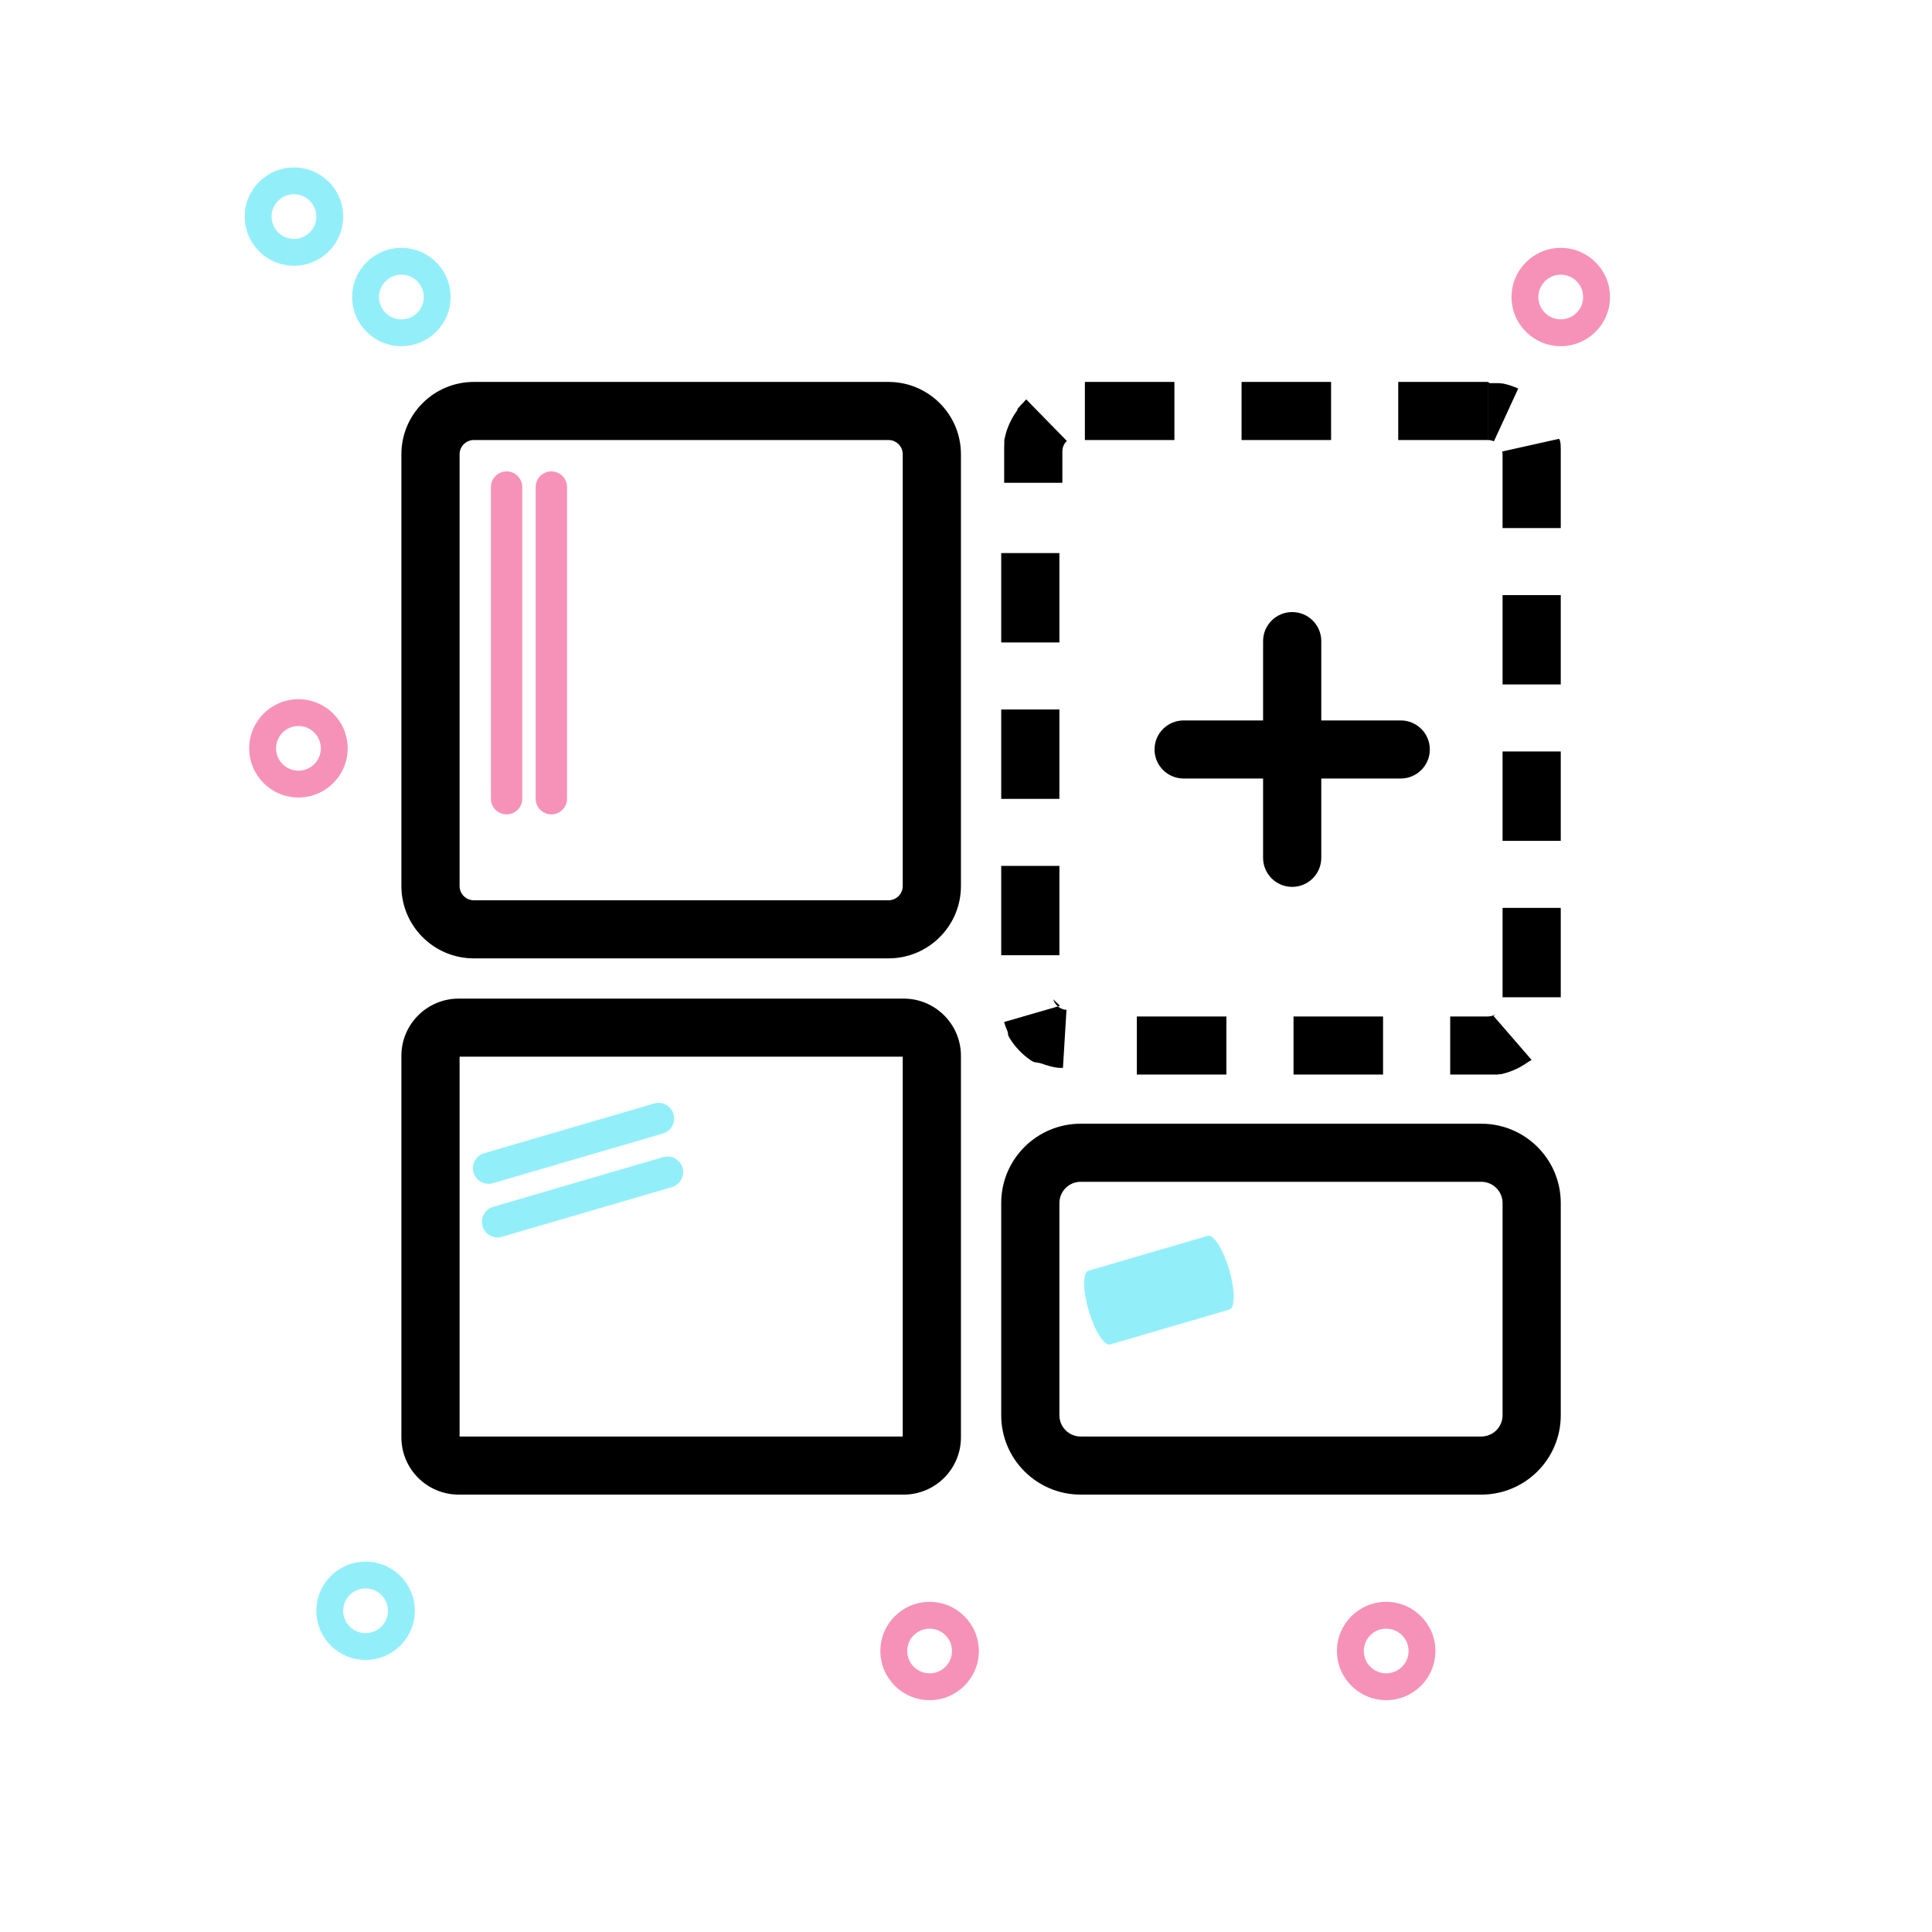
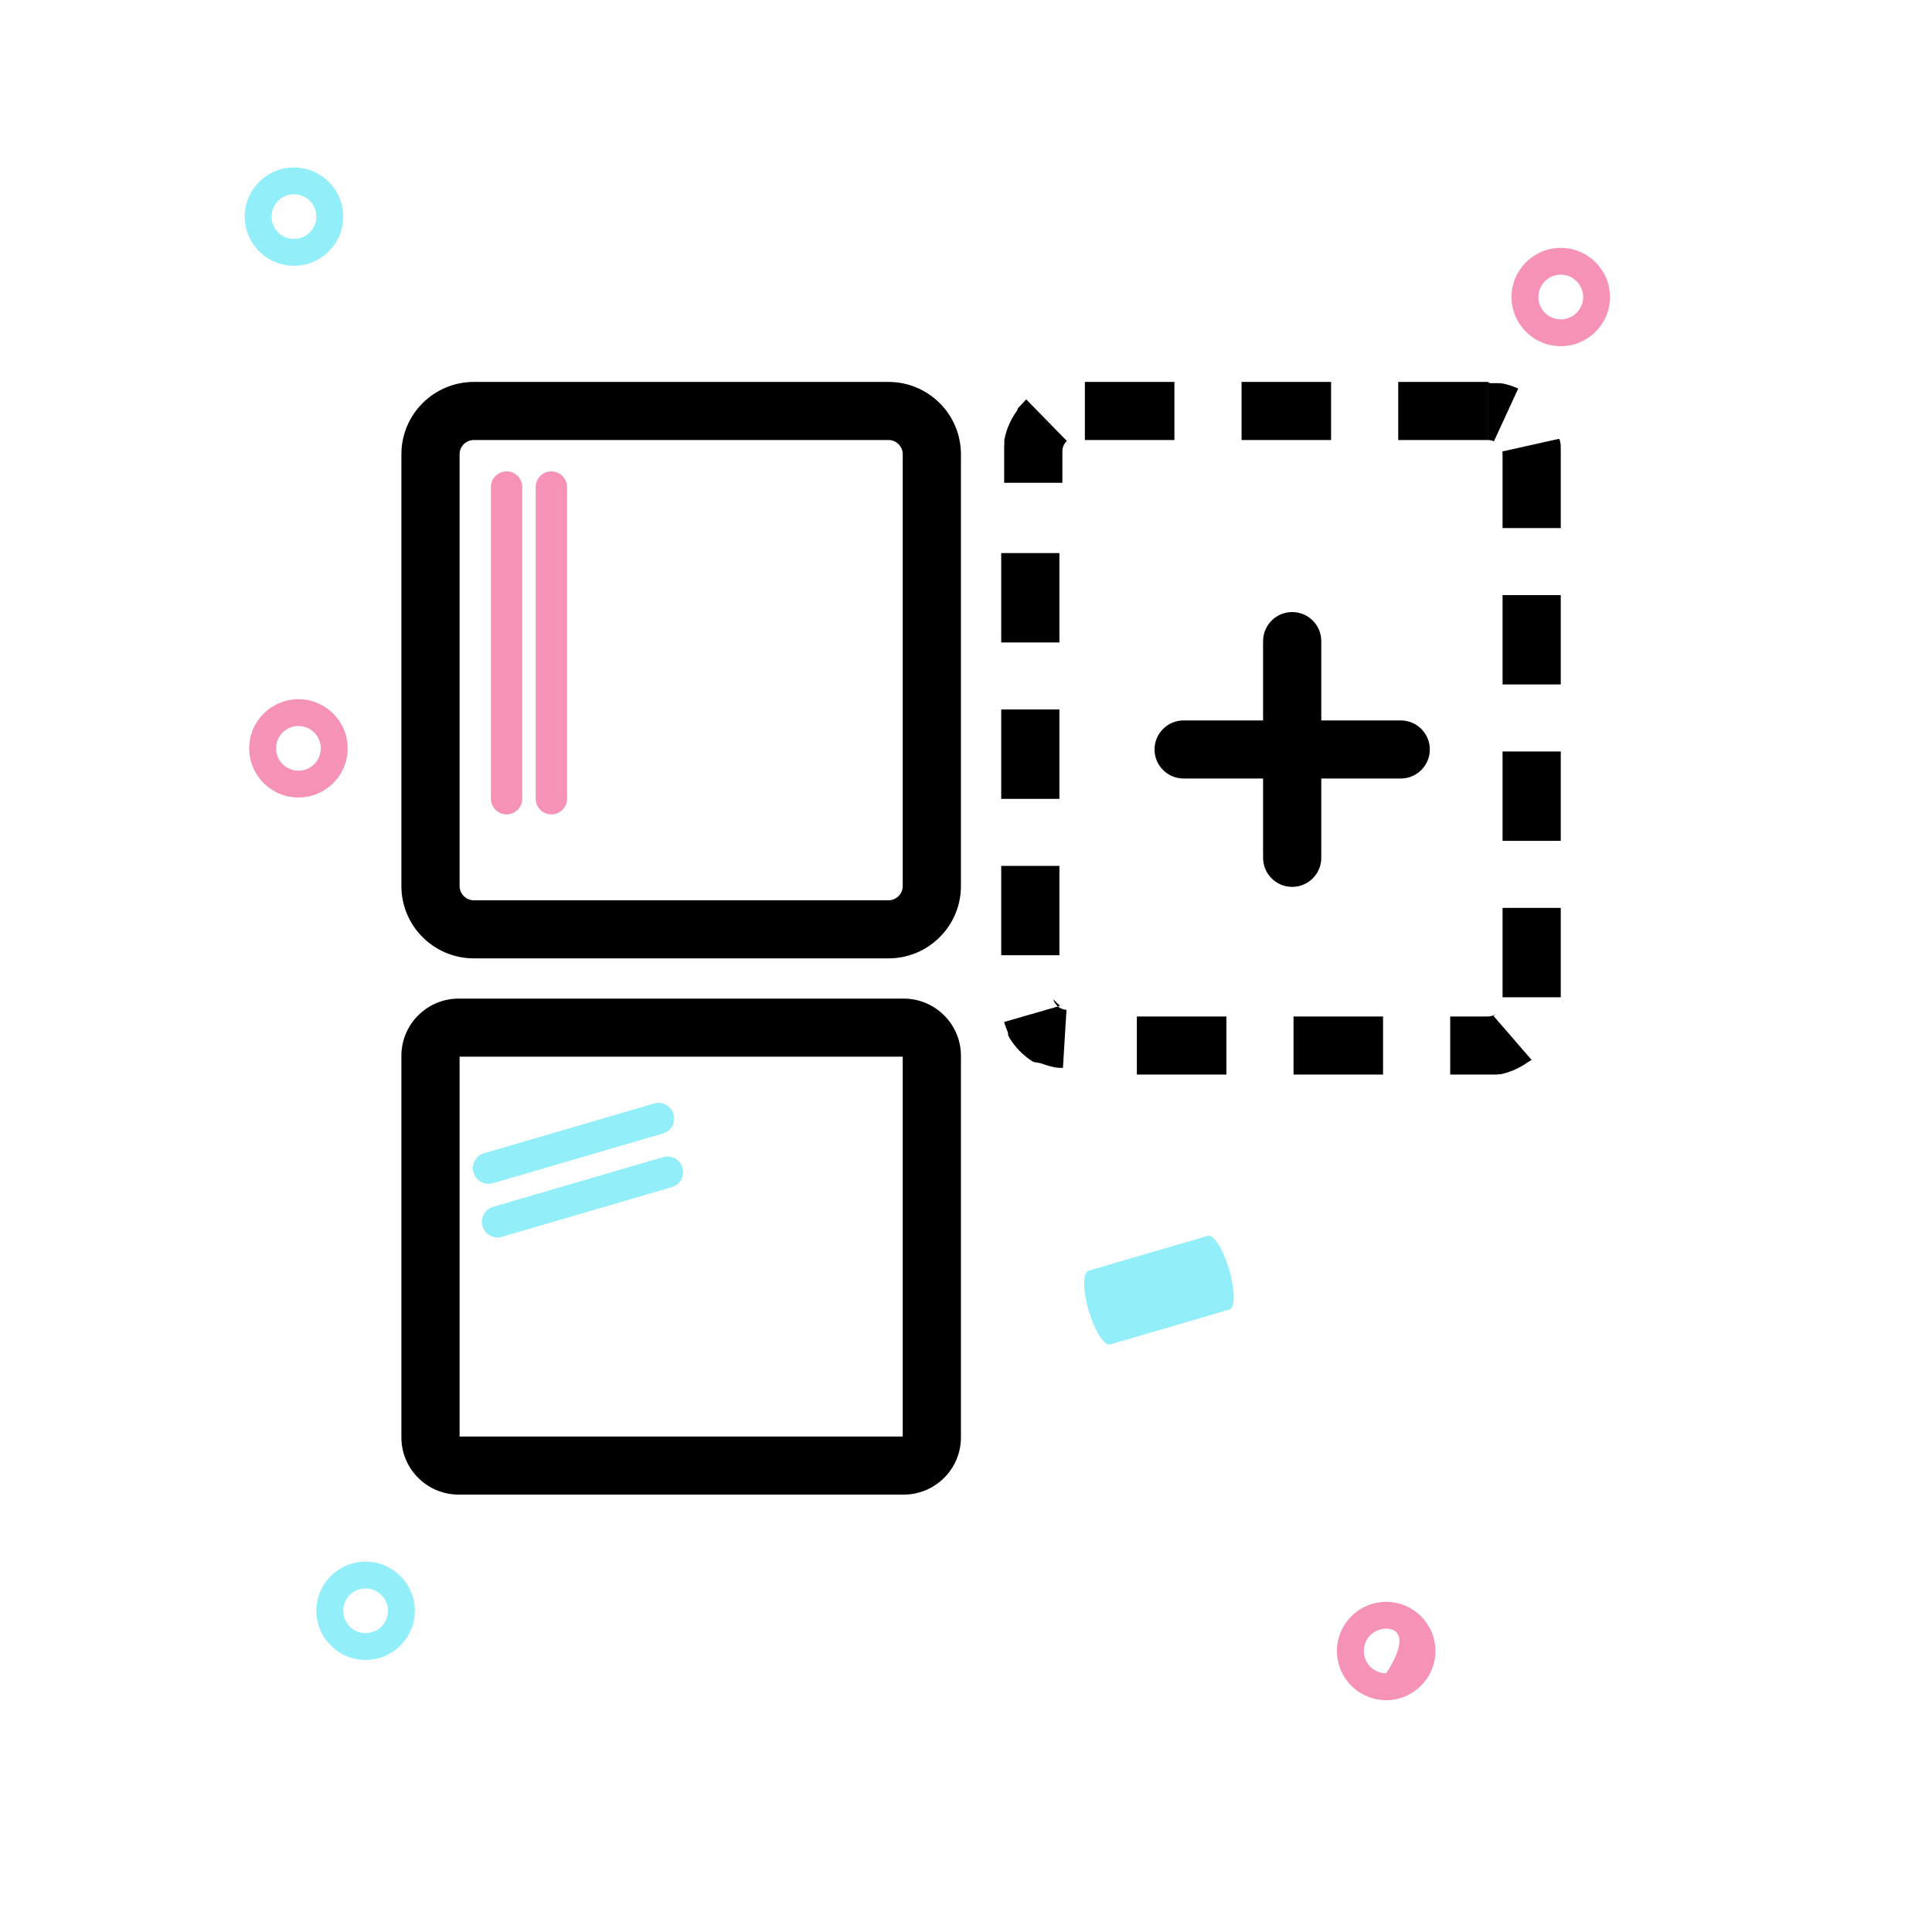
<svg xmlns="http://www.w3.org/2000/svg" width="150" height="150" viewBox="0 0 150 150" fill="none">
  <path d="M22.823 20.633C20.713 20.633 19 18.922 19 16.816C19 14.71 20.713 13 22.823 13C24.933 13 26.646 14.71 26.646 16.816C26.646 18.922 24.933 20.633 22.823 20.633ZM22.823 15.082C21.864 15.082 21.085 15.859 21.085 16.816C21.085 17.774 21.864 18.551 22.823 18.551C23.782 18.551 24.561 17.774 24.561 16.816C24.561 15.859 23.782 15.082 22.823 15.082Z" fill="#92EFFA" />
-   <path d="M31.164 26.878C29.054 26.878 27.341 25.167 27.341 23.061C27.341 20.955 29.054 19.245 31.164 19.245C33.273 19.245 34.987 20.955 34.987 23.061C34.987 25.167 33.273 26.878 31.164 26.878ZM31.164 21.326C30.205 21.326 29.426 22.104 29.426 23.061C29.426 24.019 30.205 24.796 31.164 24.796C32.123 24.796 32.902 24.019 32.902 23.061C32.902 22.104 32.123 21.326 31.164 21.326Z" fill="#92EFFA" />
  <path d="M28.384 128.878C26.274 128.878 24.561 127.167 24.561 125.061C24.561 122.955 26.274 121.245 28.384 121.245C30.493 121.245 32.207 122.955 32.207 125.061C32.207 127.167 30.493 128.878 28.384 128.878ZM28.384 123.327C27.424 123.327 26.646 124.104 26.646 125.061C26.646 126.019 27.424 126.796 28.384 126.796C29.343 126.796 30.121 126.019 30.121 125.061C30.121 124.104 29.343 123.327 28.384 123.327Z" fill="#92EFFA" />
  <path d="M23.171 61.918C21.061 61.918 19.348 60.208 19.348 58.102C19.348 55.996 21.061 54.286 23.171 54.286C25.28 54.286 26.993 55.996 26.993 58.102C26.993 60.208 25.28 61.918 23.171 61.918ZM23.171 56.367C22.211 56.367 21.433 57.145 21.433 58.102C21.433 59.06 22.211 59.837 23.171 59.837C24.13 59.837 24.908 59.06 24.908 58.102C24.908 57.145 24.13 56.367 23.171 56.367Z" fill="#F692B8" />
-   <path d="M107.623 132C105.513 132 103.8 130.29 103.8 128.184C103.8 126.078 105.513 124.367 107.623 124.367C109.733 124.367 111.446 126.078 111.446 128.184C111.446 130.29 109.733 132 107.623 132ZM107.623 126.449C106.664 126.449 105.885 127.226 105.885 128.184C105.885 129.141 106.664 129.918 107.623 129.918C108.582 129.918 109.361 129.141 109.361 128.184C109.361 127.226 108.582 126.449 107.623 126.449Z" fill="#F692B8" />
-   <path d="M72.174 132C70.064 132 68.351 130.29 68.351 128.184C68.351 126.078 70.064 124.367 72.174 124.367C74.283 124.367 75.997 126.078 75.997 128.184C75.997 130.29 74.283 132 72.174 132ZM72.174 126.449C71.215 126.449 70.436 127.226 70.436 128.184C70.436 129.141 71.215 129.918 72.174 129.918C73.133 129.918 73.912 129.141 73.912 128.184C73.912 127.226 73.133 126.449 72.174 126.449Z" fill="#F692B8" />
+   <path d="M107.623 132C105.513 132 103.8 130.29 103.8 128.184C103.8 126.078 105.513 124.367 107.623 124.367C109.733 124.367 111.446 126.078 111.446 128.184C111.446 130.29 109.733 132 107.623 132ZM107.623 126.449C106.664 126.449 105.885 127.226 105.885 128.184C105.885 129.141 106.664 129.918 107.623 129.918C109.361 127.226 108.582 126.449 107.623 126.449Z" fill="#F692B8" />
  <path d="M121.177 26.878C119.068 26.878 117.354 25.167 117.354 23.061C117.354 20.955 119.068 19.245 121.177 19.245C123.287 19.245 125 20.955 125 23.061C125 25.167 123.287 26.878 121.177 26.878ZM121.177 21.326C120.218 21.326 119.439 22.104 119.439 23.061C119.439 24.019 120.218 24.796 121.177 24.796C122.136 24.796 122.915 24.019 122.915 23.061C122.915 22.104 122.136 21.326 121.177 21.326Z" fill="#F692B8" />
  <path d="M68.98 34.163C69.591 34.163 70.088 34.659 70.088 35.27V68.791C70.088 69.402 69.591 69.898 68.98 69.898H36.791C36.179 69.898 35.682 69.402 35.682 68.791V35.27C35.682 34.659 36.179 34.163 36.791 34.163H68.98ZM68.98 29.653H36.791C33.684 29.653 31.164 32.168 31.164 35.27V68.791C31.164 71.893 33.684 74.408 36.791 74.408H68.98C72.087 74.408 74.607 71.893 74.607 68.791V35.27C74.607 32.168 72.087 29.653 68.98 29.653Z" fill="black" />
  <path d="M70.088 82.041V111.531H35.682V82.041H70.088ZM70.155 77.531H35.616C33.159 77.531 31.164 79.519 31.164 81.975V111.597C31.164 114.049 33.155 116.041 35.616 116.041H70.155C72.612 116.041 74.607 114.053 74.607 111.597V81.975C74.607 79.522 72.615 77.531 70.155 77.531Z" fill="black" />
-   <path d="M115.008 91.755C115.919 91.755 116.659 92.494 116.659 93.403V109.883C116.659 110.792 115.919 111.531 115.008 111.531H83.903C82.993 111.531 82.252 110.792 82.252 109.883V93.403C82.252 92.494 82.993 91.755 83.903 91.755H115.008ZM115.008 87.245H83.903C80.497 87.245 77.734 90.003 77.734 93.403V109.883C77.734 113.283 80.497 116.041 83.903 116.041H115.008C118.414 116.041 121.177 113.283 121.177 109.883V93.403C121.177 90.003 118.414 87.245 115.008 87.245Z" fill="black" />
  <path d="M115.509 29.653H108.558V34.163H115.509V29.653ZM103.345 29.653H96.394V34.163H103.345V29.653ZM91.181 29.653H84.23V34.163H91.181V29.653ZM79.441 31.263C79.298 31.402 79.159 31.551 79.034 31.703C79.034 31.703 79.034 31.707 79.031 31.71C79.031 31.71 79.031 31.714 79.027 31.717C79.027 31.717 79.027 31.721 79.024 31.724C79.024 31.724 79.024 31.728 79.02 31.728C79.02 31.728 79.02 31.731 79.017 31.735C79.017 31.735 79.017 31.735 79.013 31.738C79.013 31.738 79.013 31.738 79.01 31.742C79.01 31.742 79.01 31.742 79.006 31.745C79.006 31.745 79.006 31.745 79.003 31.749C79.003 31.749 79.003 31.756 78.999 31.756C78.999 31.756 78.999 31.756 78.996 31.759C78.996 31.759 78.996 31.759 78.996 31.762C78.996 31.762 78.996 31.762 78.996 31.766C78.996 31.766 78.996 31.766 78.996 31.769C78.996 31.769 78.996 31.769 78.996 31.773C78.996 31.773 78.996 31.773 78.996 31.776C78.996 31.776 78.996 31.776 78.996 31.78C78.996 31.78 78.996 31.78 78.996 31.783C78.996 31.783 78.996 31.783 78.996 31.787C78.996 31.787 78.996 31.787 78.996 31.79C78.996 31.79 78.996 31.79 78.996 31.794C78.996 31.794 78.996 31.794 78.996 31.797C78.996 31.797 78.996 31.797 78.996 31.801C78.996 31.801 78.996 31.801 78.996 31.804V31.811C78.996 31.811 78.996 31.811 78.996 31.814C78.996 31.814 78.996 31.814 78.996 31.818C78.996 31.818 78.996 31.818 78.996 31.821C78.996 31.821 78.996 31.821 78.993 31.825C78.993 31.825 78.993 31.825 78.989 31.828C78.989 31.828 78.989 31.832 78.986 31.835C78.986 31.835 78.986 31.835 78.982 31.839C78.982 31.839 78.982 31.842 78.979 31.846C78.979 31.846 78.979 31.849 78.975 31.853C78.975 31.853 78.975 31.856 78.972 31.86C78.972 31.86 78.972 31.863 78.968 31.866C78.968 31.866 78.968 31.87 78.965 31.873C78.965 31.873 78.965 31.877 78.961 31.88C78.961 31.88 78.961 31.884 78.958 31.887C78.958 31.887 78.958 31.891 78.954 31.894C78.548 32.453 78.242 33.091 78.061 33.778C78.03 33.903 77.999 34.031 77.974 34.16C77.974 34.16 77.974 34.167 77.974 34.17V34.177C77.974 34.177 77.974 34.184 77.974 34.188V34.194C77.974 34.194 77.974 34.198 77.974 34.201C77.974 34.201 77.974 34.205 77.974 34.208C77.974 34.208 77.974 34.212 77.974 34.215C77.974 34.215 77.974 34.219 77.974 34.222C77.974 34.222 77.974 34.226 77.974 34.229C77.974 34.229 77.974 34.233 77.974 34.236C77.974 34.236 77.974 34.24 77.974 34.243C77.974 34.243 77.974 34.246 77.974 34.25C77.974 34.25 77.974 34.254 77.974 34.257C77.974 34.257 77.974 34.26 77.974 34.264C77.974 34.264 77.974 34.267 77.974 34.271C77.974 34.271 77.974 34.274 77.974 34.278C77.974 34.278 77.974 34.281 77.974 34.285C77.974 34.285 77.974 34.288 77.974 34.292C77.974 34.292 77.974 34.295 77.974 34.299C77.974 34.299 77.974 34.302 77.974 34.306C77.974 34.306 77.974 34.309 77.974 34.312V34.319C77.974 34.319 77.974 34.323 77.974 34.326C77.974 34.326 77.974 34.33 77.974 34.333C77.974 34.333 77.974 34.337 77.974 34.34C77.974 34.34 77.974 34.344 77.974 34.347C77.974 34.347 77.974 34.351 77.974 34.354C77.974 34.354 77.974 34.358 77.974 34.361C77.974 34.361 77.974 34.364 77.974 34.368C77.974 34.368 77.974 34.371 77.974 34.375C77.974 34.375 77.974 34.378 77.974 34.382C77.974 34.382 77.974 34.385 77.974 34.389C77.974 34.389 77.974 34.392 77.974 34.396C77.974 34.396 77.974 34.399 77.974 34.403C77.974 34.403 77.974 34.406 77.974 34.41C77.974 34.41 77.974 34.413 77.974 34.416C77.974 34.416 77.974 34.42 77.974 34.423C77.974 34.423 77.974 34.427 77.974 34.43C77.974 34.43 77.974 34.434 77.974 34.437C77.974 34.437 77.974 34.441 77.974 34.444C77.974 34.444 77.974 34.448 77.974 34.451C77.974 34.451 77.974 34.455 77.974 34.458C77.974 34.458 77.974 34.462 77.974 34.465C77.974 34.465 77.974 34.469 77.974 34.472V34.479V34.489C77.974 34.521 77.967 34.548 77.964 34.58V34.587V34.593C77.964 34.593 77.964 34.597 77.964 34.6C77.964 34.6 77.964 34.604 77.964 34.607C77.964 34.607 77.964 34.614 77.964 34.618C77.964 34.618 77.964 34.621 77.964 34.625C77.964 34.625 77.964 34.628 77.964 34.632C77.964 34.632 77.964 34.635 77.964 34.639C77.964 34.639 77.964 34.639 77.964 34.642C77.964 34.642 77.964 34.645 77.964 34.649C77.964 34.649 77.964 34.653 77.964 34.656C77.964 34.656 77.964 34.656 77.964 34.659C77.964 34.659 77.964 34.663 77.964 34.666C77.964 34.666 77.964 34.666 77.964 34.67C77.964 34.67 77.964 34.673 77.964 34.677C77.964 34.677 77.964 34.677 77.964 34.68C77.964 34.68 77.964 34.684 77.964 34.687C77.964 34.687 77.964 34.687 77.964 34.691C77.964 34.691 77.964 34.694 77.964 34.698C77.964 34.698 77.964 34.698 77.964 34.701C77.964 34.701 77.964 34.705 77.964 34.708C77.964 34.708 77.964 34.708 77.964 34.711C77.964 34.711 77.964 34.711 77.964 34.715C77.964 34.715 77.964 34.715 77.964 34.718V34.722C77.964 34.722 77.964 34.722 77.964 34.725C77.964 34.725 77.964 34.725 77.964 34.729C77.964 34.729 77.964 34.729 77.964 34.732C77.964 34.732 77.964 34.732 77.964 34.736C77.964 34.736 77.964 34.736 77.964 34.739C77.964 34.739 77.964 34.739 77.964 34.743C77.964 34.743 77.964 34.743 77.964 34.746C77.964 34.746 77.964 34.746 77.964 34.75C77.964 34.75 77.964 34.75 77.964 34.753C77.964 34.753 77.964 34.753 77.964 34.757C77.964 34.757 77.964 34.757 77.964 34.76C77.964 34.76 77.964 34.76 77.964 34.764C77.964 34.764 77.964 34.764 77.964 34.767C77.964 34.767 77.964 34.767 77.964 34.77C77.964 34.77 77.964 34.77 77.964 34.774C77.964 34.774 77.964 34.774 77.964 34.777C77.964 34.777 77.964 34.777 77.964 34.781C77.964 34.781 77.964 34.781 77.964 34.784C77.964 34.784 77.964 34.784 77.964 34.788C77.964 34.788 77.964 34.788 77.964 34.791C77.964 34.791 77.964 34.791 77.964 34.795C77.964 34.795 77.964 34.795 77.964 34.798C77.964 34.798 77.964 34.798 77.964 34.802C77.964 34.802 77.964 34.802 77.964 34.805C77.964 34.805 77.964 34.805 77.964 34.809C77.964 34.809 77.964 34.809 77.964 34.812C77.964 34.812 77.964 34.812 77.964 34.816C77.964 34.816 77.964 34.816 77.964 34.819C77.964 34.819 77.964 34.819 77.964 34.822C77.964 34.822 77.964 34.822 77.964 34.826C77.964 34.826 77.964 34.826 77.964 34.829C77.964 34.829 77.964 34.829 77.964 34.833C77.964 34.833 77.964 34.833 77.964 34.836C77.964 34.836 77.964 34.836 77.964 34.84C77.964 34.84 77.964 34.84 77.964 34.843C77.964 34.843 77.964 34.843 77.964 34.847C77.964 34.847 77.964 34.847 77.964 34.85C77.964 34.85 77.964 34.85 77.964 34.854C77.964 34.854 77.964 34.854 77.964 34.857C77.964 34.857 77.964 34.857 77.964 34.861C77.964 34.861 77.964 34.861 77.964 34.864C77.964 34.864 77.964 34.864 77.964 34.868C77.964 34.868 77.964 34.868 77.964 34.871C77.964 34.871 77.964 34.871 77.964 34.874C77.964 34.874 77.964 34.874 77.964 34.878C77.964 34.878 77.964 34.878 77.964 34.881C77.964 34.881 77.964 34.881 77.964 34.885C77.964 34.885 77.964 34.885 77.964 34.888C77.964 34.888 77.964 34.888 77.964 34.892C77.964 34.892 77.964 34.892 77.964 34.895C77.964 34.895 77.964 34.895 77.964 34.899C77.964 34.899 77.964 34.899 77.964 34.902C77.964 34.902 77.964 34.902 77.964 34.906C77.964 34.909 77.964 34.906 77.964 34.909C77.964 34.909 77.964 34.909 77.964 34.913C77.964 34.913 77.964 34.913 77.964 34.916C77.964 34.916 77.964 34.916 77.964 34.92C77.964 34.92 77.964 34.92 77.964 34.923C77.964 34.923 77.964 34.923 77.964 34.926C77.964 34.926 77.964 34.926 77.964 34.93C77.964 34.93 77.964 34.93 77.964 34.934C77.964 34.934 77.964 34.934 77.964 34.937C77.964 34.937 77.964 34.937 77.964 34.94C77.964 34.94 77.964 34.94 77.964 34.944C77.964 34.944 77.964 34.951 77.964 34.954C77.964 34.954 77.964 34.954 77.964 34.958C77.964 34.958 77.964 34.958 77.964 34.961C77.964 34.961 77.964 34.961 77.964 34.965C77.964 34.965 77.964 34.965 77.964 34.968C77.964 34.968 77.964 34.975 77.964 34.979C77.964 34.979 77.964 34.979 77.964 34.982C77.964 34.982 77.964 34.989 77.964 34.992C77.964 34.992 77.964 34.999 77.964 35.003V35.01C77.964 35.01 77.964 35.01 77.964 35.013V35.02V35.031C77.964 35.031 77.964 35.031 77.964 35.034V35.041V35.055V37.483H82.482V35.055C82.482 34.656 82.669 34.389 82.829 34.233L79.674 31.006L79.441 31.263ZM82.252 42.941H77.734V49.88H82.252V42.941ZM82.252 55.084H77.734V62.023H82.252V55.084ZM82.252 67.227H77.734V74.165H82.252V67.227ZM82.298 78.093L77.957 79.349C78.023 79.578 78.106 79.803 78.2 80.018C78.2 80.018 78.207 80.035 78.211 80.043C78.211 80.043 78.211 80.046 78.211 80.049C78.211 80.049 78.218 80.067 78.221 80.074C78.221 80.074 78.221 80.077 78.221 80.081L78.228 80.094C78.228 80.094 78.228 80.098 78.228 80.101C78.228 80.108 78.235 80.115 78.238 80.122C78.238 80.122 78.238 80.126 78.238 80.129C78.238 80.133 78.242 80.14 78.245 80.143C78.245 80.143 78.245 80.147 78.245 80.15C78.245 80.15 78.245 80.153 78.245 80.157C78.245 80.16 78.249 80.167 78.252 80.171C78.252 80.171 78.252 80.174 78.252 80.178C78.252 80.178 78.252 80.181 78.252 80.185C78.252 80.185 78.252 80.188 78.256 80.192C78.256 80.192 78.256 80.195 78.256 80.199V80.206C78.256 80.206 78.256 80.209 78.256 80.213C78.256 80.213 78.256 80.216 78.256 80.219C78.256 80.219 78.256 80.219 78.256 80.223C78.256 80.223 78.256 80.223 78.256 80.226C78.256 80.23 78.259 80.237 78.263 80.24C78.263 80.24 78.263 80.24 78.263 80.244C78.263 80.244 78.263 80.244 78.263 80.247C78.263 80.247 78.263 80.251 78.263 80.254C78.263 80.254 78.263 80.254 78.263 80.258C78.263 80.258 78.263 80.258 78.263 80.261C78.263 80.261 78.263 80.261 78.263 80.264C78.263 80.264 78.263 80.268 78.263 80.271C78.263 80.271 78.263 80.271 78.263 80.275C78.263 80.275 78.263 80.275 78.263 80.278C78.263 80.278 78.263 80.278 78.263 80.282C78.263 80.282 78.263 80.285 78.263 80.289C78.263 80.289 78.263 80.289 78.263 80.292C78.263 80.292 78.263 80.292 78.263 80.296C78.263 80.296 78.263 80.296 78.263 80.299C78.263 80.299 78.263 80.299 78.263 80.303C78.263 80.303 78.263 80.306 78.263 80.31C78.263 80.31 78.263 80.31 78.263 80.313C78.263 80.313 78.263 80.313 78.263 80.317C78.263 80.317 78.263 80.32 78.266 80.323C78.266 80.323 78.266 80.323 78.266 80.327C78.266 80.327 78.266 80.327 78.266 80.33C78.266 80.33 78.266 80.33 78.266 80.334C78.266 80.334 78.266 80.337 78.27 80.341C78.27 80.341 78.27 80.341 78.27 80.344C78.27 80.344 78.27 80.344 78.27 80.348C78.27 80.348 78.27 80.348 78.27 80.351C78.27 80.351 78.27 80.358 78.273 80.362C78.273 80.362 78.273 80.362 78.273 80.365C78.273 80.365 78.273 80.365 78.273 80.369C78.273 80.372 78.28 80.379 78.28 80.382C78.28 80.382 78.28 80.382 78.28 80.386C78.28 80.386 78.28 80.386 78.28 80.389C78.28 80.396 78.287 80.4 78.29 80.407C78.29 80.407 78.29 80.407 78.29 80.41C78.29 80.41 78.297 80.421 78.301 80.428C78.301 80.428 78.301 80.428 78.301 80.431C78.301 80.431 78.301 80.431 78.301 80.434C78.301 80.441 78.308 80.445 78.311 80.452C78.311 80.452 78.311 80.455 78.311 80.459C78.315 80.466 78.318 80.473 78.325 80.48C78.325 80.48 78.325 80.483 78.325 80.487C78.329 80.493 78.332 80.5 78.339 80.507C78.339 80.507 78.339 80.511 78.339 80.514C78.343 80.521 78.35 80.528 78.353 80.535C78.356 80.542 78.364 80.549 78.367 80.559C78.367 80.559 78.367 80.563 78.367 80.566C78.367 80.566 78.388 80.601 78.398 80.618C78.812 81.288 79.364 81.864 80.014 82.311C80.014 82.311 80.032 82.325 80.042 82.329C80.042 82.329 80.059 82.343 80.07 82.346C80.07 82.346 80.084 82.356 80.091 82.36C80.091 82.36 80.094 82.36 80.098 82.364C80.098 82.364 80.112 82.374 80.119 82.377C80.126 82.381 80.132 82.388 80.139 82.391C80.139 82.391 80.143 82.391 80.146 82.391C80.153 82.395 80.16 82.402 80.167 82.405H80.171C80.178 82.409 80.181 82.412 80.188 82.415H80.192C80.192 82.415 80.192 82.415 80.195 82.415L80.212 82.426C80.212 82.426 80.212 82.426 80.216 82.426C80.216 82.426 80.216 82.426 80.219 82.426C80.226 82.426 80.23 82.433 80.237 82.436C80.237 82.436 80.237 82.436 80.24 82.436C80.24 82.436 80.24 82.436 80.244 82.436C80.244 82.436 80.251 82.44 80.254 82.443C80.254 82.443 80.254 82.443 80.258 82.443C80.258 82.443 80.258 82.443 80.261 82.443C80.264 82.443 80.272 82.45 80.275 82.454C80.275 82.454 80.275 82.454 80.278 82.454C80.278 82.454 80.278 82.454 80.282 82.454C80.282 82.454 80.289 82.454 80.292 82.457C80.292 82.457 80.292 82.457 80.296 82.457C80.296 82.457 80.296 82.457 80.299 82.457C80.299 82.457 80.299 82.457 80.303 82.457C80.303 82.457 80.306 82.457 80.31 82.461C80.31 82.461 80.31 82.461 80.313 82.461C80.313 82.461 80.313 82.461 80.317 82.461C80.317 82.461 80.317 82.461 80.32 82.461C80.32 82.461 80.324 82.461 80.327 82.464C80.327 82.464 80.327 82.464 80.331 82.464C80.331 82.464 80.331 82.464 80.334 82.464C80.334 82.464 80.341 82.468 80.344 82.471C80.344 82.471 80.344 82.471 80.348 82.471C80.348 82.471 80.348 82.471 80.351 82.471C80.351 82.471 80.351 82.471 80.355 82.471C80.355 82.471 80.358 82.471 80.362 82.475C80.362 82.475 80.362 82.475 80.365 82.475C80.365 82.475 80.365 82.475 80.369 82.475C80.369 82.475 80.369 82.475 80.372 82.475C80.372 82.475 80.376 82.475 80.379 82.478C80.379 82.478 80.379 82.478 80.383 82.478C80.383 82.478 80.383 82.478 80.386 82.478C80.386 82.478 80.386 82.478 80.39 82.478C80.39 82.478 80.393 82.478 80.397 82.478C80.397 82.478 80.397 82.478 80.4 82.478C80.4 82.478 80.4 82.478 80.403 82.478C80.403 82.478 80.404 82.478 80.407 82.478C80.407 82.478 80.41 82.481 80.414 82.485C80.414 82.485 80.414 82.485 80.418 82.485C80.418 82.485 80.418 82.485 80.421 82.485C80.421 82.485 80.421 82.485 80.424 82.485C80.424 82.485 80.424 82.485 80.428 82.485C80.428 82.485 80.428 82.485 80.431 82.485C80.431 82.485 80.431 82.485 80.435 82.485C80.435 82.485 80.435 82.485 80.438 82.485C80.438 82.485 80.438 82.485 80.442 82.485C80.442 82.485 80.445 82.485 80.449 82.485C80.449 82.485 80.449 82.485 80.452 82.485H80.456C80.456 82.485 80.456 82.485 80.456 82.488C80.456 82.488 80.456 82.488 80.459 82.488C80.459 82.488 80.463 82.488 80.466 82.488C80.466 82.488 80.466 82.488 80.47 82.488C80.47 82.488 80.47 82.488 80.473 82.488C80.473 82.488 80.473 82.488 80.477 82.488C80.477 82.488 80.477 82.488 80.48 82.488C80.48 82.488 80.48 82.488 80.484 82.488C80.484 82.488 80.484 82.488 80.487 82.488C80.487 82.488 80.487 82.488 80.49 82.488C80.49 82.488 80.494 82.488 80.497 82.488H80.501C80.501 82.488 80.501 82.488 80.501 82.492C80.501 82.492 80.501 82.492 80.504 82.492C80.504 82.492 80.508 82.492 80.508 82.495C80.508 82.495 80.511 82.495 80.515 82.495C80.515 82.495 80.515 82.495 80.518 82.495C80.518 82.495 80.518 82.495 80.522 82.499C80.522 82.499 80.525 82.499 80.529 82.499H80.536V82.502C80.536 82.502 80.536 82.502 80.539 82.502C80.539 82.502 80.543 82.502 80.546 82.502C80.546 82.502 80.549 82.502 80.553 82.506C80.553 82.506 80.556 82.506 80.56 82.506C80.56 82.506 80.563 82.506 80.567 82.506C80.567 82.506 80.57 82.506 80.574 82.506C80.574 82.506 80.577 82.506 80.581 82.509C80.581 82.509 80.584 82.509 80.588 82.509H80.591C80.595 82.509 80.602 82.513 80.605 82.516C80.605 82.516 80.609 82.516 80.612 82.516C80.612 82.516 80.616 82.516 80.619 82.516C80.619 82.516 80.623 82.516 80.626 82.516C80.626 82.516 80.629 82.516 80.633 82.516C80.633 82.516 80.636 82.516 80.64 82.516C80.64 82.516 80.643 82.516 80.647 82.516C80.647 82.516 80.65 82.516 80.654 82.52C80.654 82.52 80.657 82.52 80.661 82.52C80.661 82.52 80.664 82.52 80.668 82.52C80.671 82.52 80.678 82.523 80.682 82.526C80.682 82.526 80.685 82.526 80.689 82.526C80.689 82.526 80.692 82.526 80.695 82.526C80.699 82.526 80.706 82.53 80.709 82.534C80.709 82.534 80.713 82.534 80.716 82.534C80.716 82.534 80.72 82.534 80.723 82.534C80.727 82.534 80.734 82.537 80.737 82.54C80.737 82.54 80.741 82.54 80.744 82.54C80.748 82.54 80.755 82.544 80.758 82.547C80.758 82.547 80.761 82.547 80.765 82.547C80.765 82.547 80.769 82.547 80.772 82.547C80.775 82.547 80.782 82.551 80.786 82.554C80.786 82.554 80.789 82.554 80.793 82.554C80.793 82.554 80.796 82.554 80.8 82.554C80.803 82.554 80.81 82.558 80.814 82.561C80.814 82.561 80.817 82.561 80.821 82.561C80.824 82.561 80.831 82.565 80.835 82.568C80.835 82.568 80.838 82.568 80.841 82.568C80.841 82.568 80.845 82.568 80.848 82.568C80.852 82.568 80.859 82.572 80.866 82.575C80.866 82.575 80.869 82.575 80.873 82.575C80.873 82.575 80.876 82.575 80.88 82.575C80.887 82.575 80.89 82.579 80.897 82.582C80.897 82.582 80.9 82.582 80.904 82.582C80.911 82.582 80.921 82.589 80.928 82.593C80.928 82.593 80.932 82.593 80.935 82.593C80.935 82.593 80.953 82.599 80.96 82.603C80.967 82.603 80.977 82.61 80.984 82.613C80.984 82.613 80.987 82.613 80.991 82.613C80.998 82.613 81.008 82.62 81.015 82.624C81.015 82.624 81.019 82.624 81.022 82.624C81.022 82.624 81.04 82.631 81.046 82.634C81.078 82.644 81.106 82.655 81.137 82.665C81.137 82.665 81.158 82.672 81.168 82.676C81.391 82.752 81.62 82.811 81.853 82.86C81.874 82.863 81.894 82.867 81.912 82.87H81.919C81.919 82.87 81.936 82.87 81.943 82.874C81.943 82.874 81.968 82.877 81.978 82.88C81.988 82.88 81.995 82.88 82.002 82.884H82.009C82.009 82.884 82.027 82.884 82.034 82.887H82.04C82.04 82.887 82.058 82.887 82.065 82.891C82.065 82.891 82.082 82.891 82.089 82.894H82.096C82.096 82.894 82.114 82.894 82.12 82.898H82.127C82.134 82.898 82.145 82.898 82.152 82.901C82.159 82.901 82.169 82.901 82.176 82.905H82.183C82.19 82.905 82.2 82.905 82.207 82.908H82.214C82.221 82.908 82.225 82.908 82.232 82.908H82.239C82.239 82.908 82.242 82.908 82.246 82.908C82.252 82.908 82.256 82.908 82.263 82.908H82.27C82.27 82.908 82.273 82.908 82.277 82.908C82.284 82.908 82.287 82.908 82.294 82.908C82.294 82.908 82.298 82.908 82.301 82.908H82.308H82.315C82.315 82.908 82.319 82.908 82.322 82.908C82.322 82.908 82.326 82.908 82.329 82.908H82.336H82.343C82.343 82.908 82.346 82.908 82.35 82.908C82.35 82.908 82.353 82.908 82.357 82.908H82.364H82.371C82.371 82.908 82.374 82.908 82.378 82.908C82.378 82.908 82.381 82.908 82.385 82.908H82.391C82.391 82.908 82.395 82.908 82.398 82.908C82.398 82.908 82.402 82.908 82.405 82.908C82.405 82.908 82.409 82.908 82.412 82.908H82.419C82.419 82.908 82.423 82.908 82.426 82.908C82.426 82.908 82.43 82.908 82.433 82.908C82.44 82.908 82.444 82.908 82.451 82.908C82.451 82.908 82.454 82.908 82.457 82.908C82.457 82.908 82.461 82.908 82.465 82.908H82.471C82.471 82.908 82.475 82.908 82.478 82.908C82.478 82.908 82.478 82.908 82.485 82.908C82.485 82.908 82.489 82.908 82.492 82.908H82.499C82.499 82.908 82.503 82.908 82.506 82.908C82.506 82.908 82.506 82.908 82.51 82.908C82.51 82.908 82.513 82.908 82.517 82.908C82.517 82.908 82.517 82.908 82.52 82.908C82.52 82.908 82.523 82.908 82.527 82.908L82.802 78.405C82.246 78.37 81.884 77.968 81.773 77.583L82.298 78.093ZM95.216 78.918H88.265V83.429H95.216V78.918ZM107.38 78.918H100.429V83.429H107.38V78.918ZM116.259 78.641C116.113 78.766 115.863 78.918 115.509 78.918H112.593V83.429H115.519C115.519 83.429 115.523 83.429 115.526 83.429H115.536C115.536 83.429 115.536 83.429 115.54 83.429C115.54 83.429 115.54 83.429 115.543 83.429H115.547C115.547 83.429 115.547 83.429 115.55 83.429C115.55 83.429 115.55 83.429 115.554 83.429C115.554 83.429 115.554 83.429 115.557 83.429H115.561C115.561 83.429 115.561 83.429 115.568 83.429C115.568 83.429 115.568 83.429 115.571 83.429C115.571 83.429 115.575 83.429 115.578 83.429C115.578 83.429 115.582 83.429 115.585 83.429C115.585 83.429 115.592 83.429 115.596 83.429C115.596 83.429 115.599 83.429 115.602 83.429C115.602 83.429 115.606 83.429 115.609 83.429C115.609 83.429 115.609 83.429 115.613 83.429C115.613 83.429 115.613 83.429 115.616 83.429C115.616 83.429 115.616 83.429 115.62 83.429H115.623C115.623 83.429 115.623 83.429 115.627 83.429H115.63C115.63 83.429 115.63 83.429 115.634 83.429H115.637C115.637 83.429 115.637 83.429 115.641 83.429C115.641 83.429 115.644 83.429 115.648 83.429C115.648 83.429 115.651 83.429 115.655 83.429C115.655 83.429 115.662 83.429 115.665 83.429H115.672C115.672 83.429 115.675 83.429 115.679 83.429C115.679 83.429 115.682 83.429 115.686 83.429C115.686 83.429 115.686 83.429 115.689 83.429H115.693C115.693 83.429 115.693 83.429 115.696 83.429C115.696 83.429 115.696 83.429 115.7 83.429C115.7 83.429 115.7 83.429 115.703 83.429C115.703 83.429 115.703 83.429 115.707 83.429C115.707 83.429 115.707 83.429 115.71 83.429C115.71 83.429 115.71 83.429 115.714 83.429C115.714 83.429 115.714 83.429 115.717 83.429C115.717 83.429 115.721 83.429 115.724 83.429C115.724 83.429 115.728 83.429 115.731 83.429C115.731 83.429 115.738 83.429 115.742 83.429C115.742 83.429 115.745 83.429 115.748 83.429C115.748 83.429 115.748 83.429 115.752 83.429H115.755C115.755 83.429 115.755 83.429 115.759 83.429C115.759 83.429 115.759 83.429 115.762 83.429C115.762 83.429 115.762 83.429 115.766 83.429C115.766 83.429 115.766 83.429 115.769 83.429C115.769 83.429 115.769 83.429 115.773 83.429C115.773 83.429 115.773 83.429 115.776 83.429C115.776 83.429 115.776 83.429 115.78 83.429C115.78 83.429 115.78 83.429 115.783 83.429C115.783 83.429 115.783 83.429 115.787 83.429C115.787 83.429 115.787 83.429 115.79 83.429C115.79 83.429 115.79 83.429 115.794 83.429C115.794 83.429 115.797 83.429 115.801 83.429H115.808C115.808 83.429 115.811 83.429 115.815 83.429C115.815 83.429 115.814 83.429 115.818 83.429C115.818 83.429 115.818 83.429 115.821 83.429H115.825C115.825 83.429 115.825 83.429 115.828 83.429C115.828 83.429 115.828 83.429 115.832 83.429C115.832 83.429 115.832 83.429 115.835 83.429C115.835 83.429 115.835 83.429 115.839 83.429C115.839 83.429 115.839 83.429 115.842 83.429H115.846C115.846 83.429 115.846 83.429 115.849 83.429C115.849 83.429 115.849 83.429 115.853 83.429C115.853 83.429 115.853 83.429 115.856 83.429C115.856 83.429 115.856 83.429 115.86 83.429C115.86 83.429 115.86 83.429 115.863 83.429C115.863 83.429 115.863 83.429 115.867 83.429C115.867 83.429 115.867 83.429 115.87 83.429C115.87 83.429 115.874 83.429 115.877 83.429H115.881C115.881 83.429 115.881 83.429 115.884 83.429C115.884 83.429 115.884 83.429 115.887 83.429C115.887 83.429 115.887 83.429 115.891 83.429C115.891 83.429 115.891 83.429 115.894 83.429C115.894 83.429 115.894 83.429 115.898 83.429C115.898 83.429 115.898 83.429 115.901 83.429C115.901 83.429 115.901 83.429 115.905 83.429C115.905 83.429 115.905 83.429 115.908 83.429H115.912C115.912 83.429 115.912 83.429 115.915 83.429C115.915 83.429 115.915 83.429 115.919 83.429C115.919 83.429 115.919 83.429 115.922 83.429C115.922 83.429 115.922 83.429 115.926 83.429C115.926 83.429 115.926 83.429 115.929 83.429C115.929 83.429 115.929 83.429 115.933 83.429C115.933 83.429 115.933 83.429 115.936 83.429C115.936 83.429 115.936 83.429 115.94 83.429H115.947C115.947 83.429 115.947 83.429 115.95 83.429C115.95 83.429 115.95 83.429 115.954 83.429H115.957C115.957 83.429 115.957 83.429 115.96 83.429C115.96 83.429 115.96 83.429 115.964 83.429C115.964 83.429 115.964 83.429 115.967 83.429C115.967 83.429 115.967 83.429 115.971 83.429C115.971 83.429 115.971 83.429 115.974 83.429C115.974 83.429 115.974 83.429 115.978 83.429C115.978 83.429 115.978 83.429 115.981 83.429C115.981 83.429 115.981 83.429 115.985 83.429C115.985 83.429 115.985 83.429 115.988 83.429H115.992H115.995H115.999C116.002 83.429 116.006 83.429 116.009 83.429C116.009 83.429 116.009 83.429 116.013 83.429C116.013 83.429 116.013 83.429 116.016 83.429C116.016 83.429 116.016 83.429 116.02 83.429C116.02 83.429 116.02 83.429 116.023 83.429C116.023 83.429 116.023 83.429 116.026 83.429C116.026 83.429 116.027 83.429 116.03 83.429C116.03 83.429 116.03 83.429 116.033 83.429C116.033 83.429 116.033 83.429 116.037 83.429C116.037 83.429 116.037 83.429 116.04 83.429C116.04 83.429 116.04 83.429 116.044 83.429C116.044 83.429 116.044 83.429 116.047 83.429C116.047 83.429 116.047 83.429 116.051 83.429C116.058 83.429 116.065 83.429 116.068 83.429C116.068 83.429 116.068 83.429 116.072 83.429C116.072 83.429 116.072 83.429 116.075 83.429C116.075 83.429 116.075 83.429 116.079 83.429C116.079 83.429 116.079 83.429 116.082 83.429H116.086C116.086 83.429 116.086 83.429 116.089 83.429C116.089 83.429 116.093 83.429 116.096 83.429C116.096 83.429 116.096 83.429 116.099 83.429H116.12C116.12 83.429 116.124 83.429 116.127 83.429C116.127 83.429 116.131 83.429 116.134 83.429C116.134 83.429 116.138 83.429 116.141 83.429C116.141 83.429 116.145 83.429 116.148 83.429C116.148 83.429 116.152 83.429 116.155 83.429C116.155 83.429 116.159 83.429 116.162 83.429C116.162 83.429 116.166 83.429 116.169 83.429C116.169 83.429 116.172 83.429 116.176 83.429C116.176 83.429 116.19 83.429 116.2 83.425C116.2 83.425 116.204 83.425 116.207 83.425C116.207 83.425 116.211 83.425 116.214 83.425C116.214 83.425 116.218 83.425 116.221 83.425C116.221 83.425 116.225 83.425 116.228 83.425C116.228 83.425 116.232 83.425 116.235 83.425C116.235 83.425 116.238 83.425 116.242 83.425C116.242 83.425 116.245 83.425 116.249 83.425H116.28V83.418C116.28 83.418 116.284 83.418 116.287 83.418C116.287 83.418 116.291 83.418 116.294 83.418C116.294 83.418 116.298 83.418 116.301 83.418C116.301 83.418 116.305 83.418 116.308 83.418C116.308 83.418 116.311 83.418 116.315 83.418C116.315 83.418 116.318 83.418 116.322 83.418C116.332 83.418 116.343 83.415 116.353 83.411C116.353 83.411 116.357 83.411 116.36 83.411C116.36 83.411 116.364 83.411 116.367 83.411C116.367 83.411 116.371 83.411 116.374 83.411C116.374 83.411 116.378 83.411 116.381 83.411C116.381 83.411 116.384 83.411 116.388 83.411C116.388 83.411 116.391 83.411 116.395 83.411C116.409 83.411 116.419 83.408 116.433 83.404C116.433 83.404 116.437 83.404 116.44 83.404C116.44 83.404 116.444 83.404 116.447 83.404C116.447 83.404 116.451 83.404 116.454 83.404C116.454 83.404 116.457 83.404 116.461 83.404C116.461 83.404 116.464 83.404 116.468 83.404C116.485 83.401 116.503 83.397 116.52 83.394C116.52 83.394 116.523 83.394 116.527 83.394C116.527 83.394 116.53 83.394 116.534 83.394C116.534 83.394 116.537 83.394 116.541 83.394C116.558 83.39 116.576 83.387 116.593 83.383C116.593 83.383 116.596 83.383 116.6 83.383C116.6 83.383 116.603 83.383 116.607 83.383C116.607 83.383 116.61 83.383 116.614 83.383C116.638 83.376 116.659 83.373 116.683 83.366C117.378 83.193 118.021 82.891 118.591 82.488C118.591 82.488 118.595 82.488 118.598 82.485C118.598 82.485 118.602 82.485 118.605 82.481C118.605 82.481 118.609 82.481 118.612 82.478C118.612 82.478 118.637 82.461 118.65 82.45C118.65 82.45 118.654 82.45 118.657 82.447C118.657 82.447 118.661 82.447 118.664 82.443C118.664 82.443 118.664 82.443 118.668 82.44C118.668 82.44 118.671 82.44 118.671 82.436C118.671 82.436 118.675 82.436 118.678 82.433C118.689 82.426 118.699 82.419 118.71 82.412C118.71 82.412 118.71 82.412 118.713 82.409C118.713 82.409 118.713 82.409 118.716 82.409C118.716 82.409 118.716 82.409 118.72 82.409H118.723V82.405C118.723 82.405 118.723 82.405 118.727 82.405C118.727 82.405 118.727 82.405 118.73 82.402C118.737 82.398 118.741 82.395 118.748 82.388C118.748 82.388 118.748 82.388 118.751 82.388H118.755V82.384C118.755 82.384 118.755 82.384 118.758 82.384H118.762V82.381C118.762 82.381 118.762 82.381 118.765 82.381H118.769V82.377C118.769 82.377 118.769 82.377 118.772 82.377C118.772 82.377 118.772 82.377 118.776 82.374C118.776 82.374 118.776 82.374 118.779 82.37C118.779 82.37 118.779 82.37 118.782 82.37V82.367C118.782 82.367 118.782 82.367 118.786 82.367C118.786 82.367 118.786 82.367 118.789 82.367C118.789 82.367 118.789 82.367 118.793 82.367C118.793 82.367 118.793 82.367 118.796 82.367C118.796 82.367 118.8 82.367 118.8 82.364C118.8 82.364 118.803 82.364 118.807 82.36C118.807 82.36 118.807 82.36 118.81 82.356C118.81 82.356 118.81 82.356 118.814 82.353C118.814 82.353 118.814 82.353 118.817 82.353C118.817 82.353 118.817 82.353 118.821 82.353C118.821 82.353 118.821 82.353 118.824 82.353C118.824 82.353 118.824 82.353 118.828 82.35C118.828 82.35 118.828 82.35 118.831 82.346C118.831 82.346 118.835 82.346 118.838 82.343C118.838 82.343 118.852 82.332 118.859 82.325C118.859 82.325 118.862 82.325 118.866 82.322C118.866 82.322 118.866 82.322 118.869 82.318C118.869 82.318 118.873 82.318 118.876 82.315C118.876 82.315 118.88 82.315 118.883 82.311C118.883 82.311 118.887 82.308 118.89 82.305C118.897 82.298 118.904 82.294 118.908 82.287L115.954 78.873L116.259 78.641ZM121.177 70.488H116.659V77.427H121.177V70.488ZM121.177 58.345H116.659V65.284H121.177V58.345ZM121.177 46.202H116.659V53.141H121.177V46.202ZM121.042 34.07L116.631 35.055C116.649 35.138 116.659 35.221 116.659 35.312V40.998H121.177V35.312V35.301V35.291C121.177 35.291 121.177 35.291 121.177 35.287V35.28C121.177 35.28 121.177 35.273 121.177 35.27V35.26C121.177 35.26 121.177 35.26 121.177 35.256V35.249C121.177 35.249 121.177 35.249 121.177 35.246C121.177 35.246 121.177 35.242 121.177 35.239C121.177 35.239 121.177 35.232 121.177 35.228C121.177 35.228 121.177 35.228 121.177 35.225C121.177 35.225 121.177 35.221 121.177 35.218C121.177 35.218 121.177 35.211 121.177 35.208C121.177 35.208 121.177 35.197 121.177 35.194V35.187C121.177 35.187 121.177 35.187 121.177 35.183C121.177 35.183 121.177 35.18 121.177 35.176C121.177 35.176 121.177 35.176 121.177 35.173V35.169C121.177 35.169 121.177 35.169 121.177 35.166C121.177 35.166 121.177 35.166 121.177 35.163C121.177 35.163 121.177 35.163 121.177 35.159C121.177 35.159 121.177 35.159 121.177 35.156C121.177 35.156 121.177 35.156 121.177 35.152C121.177 35.152 121.177 35.152 121.177 35.149C121.177 35.149 121.177 35.149 121.177 35.145C121.177 35.145 121.177 35.145 121.177 35.142C121.177 35.142 121.177 35.142 121.177 35.138C121.177 35.138 121.177 35.138 121.177 35.135C121.177 35.135 121.177 35.135 121.177 35.128C121.177 35.128 121.177 35.128 121.177 35.124C121.177 35.124 121.177 35.121 121.177 35.117C121.177 35.117 121.177 35.114 121.177 35.11C121.177 35.11 121.177 35.1 121.177 35.096C121.177 35.096 121.177 35.096 121.177 35.093C121.177 35.093 121.177 35.09 121.177 35.086C121.177 35.086 121.177 35.086 121.177 35.083C121.177 35.083 121.177 35.079 121.177 35.076C121.177 35.076 121.177 35.076 121.177 35.072C121.177 35.072 121.177 35.069 121.177 35.065C121.177 35.065 121.177 35.065 121.177 35.062C121.177 35.062 121.177 35.058 121.177 35.055C121.177 35.055 121.177 35.055 121.177 35.051C121.177 35.051 121.177 35.048 121.177 35.044C121.177 35.044 121.177 35.038 121.177 35.034C121.177 35.034 121.177 35.034 121.177 35.031C121.177 35.031 121.177 35.027 121.177 35.024C121.177 35.024 121.177 35.024 121.177 35.02C121.177 35.02 121.177 35.017 121.177 35.013C121.177 35.013 121.177 35.01 121.177 35.006C121.177 34.996 121.177 34.986 121.177 34.975C121.177 34.975 121.177 34.972 121.177 34.968C121.177 34.968 121.177 34.965 121.177 34.961C121.177 34.961 121.177 34.958 121.177 34.954C121.177 34.954 121.177 34.951 121.177 34.947C121.177 34.947 121.177 34.944 121.177 34.94C121.177 34.94 121.177 34.937 121.177 34.934C121.177 34.934 121.177 34.93 121.177 34.926C121.177 34.913 121.177 34.899 121.177 34.885C121.177 34.885 121.177 34.881 121.177 34.878C121.177 34.878 121.177 34.874 121.177 34.871C121.177 34.871 121.177 34.868 121.177 34.864C121.177 34.864 121.177 34.861 121.177 34.857C121.177 34.857 121.177 34.854 121.177 34.85C121.177 34.85 121.177 34.847 121.177 34.843C121.177 34.843 121.177 34.84 121.177 34.836C121.177 34.822 121.177 34.809 121.174 34.795C121.174 34.795 121.174 34.791 121.174 34.788C121.174 34.788 121.174 34.784 121.174 34.781C121.174 34.781 121.174 34.777 121.174 34.774C121.174 34.774 121.174 34.77 121.174 34.767C121.174 34.767 121.174 34.764 121.174 34.76C121.174 34.76 121.174 34.757 121.174 34.753C121.174 34.753 121.174 34.75 121.174 34.746C121.174 34.732 121.174 34.718 121.17 34.705C121.17 34.705 121.17 34.701 121.17 34.698C121.17 34.698 121.17 34.694 121.17 34.691C121.17 34.691 121.17 34.687 121.17 34.684C121.17 34.684 121.17 34.68 121.17 34.677C121.17 34.677 121.17 34.673 121.17 34.67C121.17 34.67 121.17 34.666 121.17 34.663C121.17 34.663 121.17 34.659 121.17 34.656C121.17 34.656 121.17 34.653 121.17 34.649C121.17 34.642 121.17 34.635 121.17 34.628C121.17 34.628 121.17 34.625 121.17 34.621C121.17 34.621 121.17 34.621 121.17 34.618C121.17 34.618 121.17 34.618 121.17 34.614C121.17 34.614 121.17 34.614 121.17 34.611C121.17 34.611 121.17 34.611 121.17 34.607C121.17 34.607 121.17 34.607 121.17 34.604C121.17 34.604 121.17 34.604 121.17 34.6C121.17 34.6 121.17 34.6 121.17 34.597C121.17 34.597 121.17 34.597 121.17 34.593C121.17 34.593 121.17 34.593 121.17 34.59C121.17 34.59 121.17 34.59 121.17 34.587C121.17 34.587 121.17 34.583 121.17 34.58C121.17 34.58 121.17 34.58 121.17 34.576C121.17 34.576 121.17 34.573 121.17 34.569C121.17 34.569 121.17 34.566 121.17 34.562C121.17 34.552 121.17 34.545 121.167 34.535V34.528C121.167 34.528 121.167 34.524 121.167 34.521C121.167 34.521 121.167 34.517 121.167 34.514C121.167 34.514 121.167 34.51 121.167 34.507V34.5C121.167 34.5 121.167 34.493 121.167 34.489C121.149 34.385 121.128 34.281 121.108 34.177L121.042 34.07ZM115.512 29.653V34.163C115.682 34.163 115.842 34.198 115.988 34.264L117.875 30.166C117.531 30.01 117.17 29.886 116.791 29.799C116.76 29.792 116.729 29.785 116.697 29.778H116.69H116.683H116.676H116.669H116.663C116.642 29.774 116.621 29.771 116.603 29.768C116.603 29.768 116.6 29.768 116.596 29.768C116.596 29.768 116.593 29.768 116.59 29.768C116.59 29.768 116.586 29.768 116.583 29.768C116.583 29.768 116.579 29.768 116.576 29.768C116.576 29.768 116.572 29.768 116.569 29.768C116.569 29.768 116.565 29.768 116.562 29.768C116.562 29.768 116.558 29.768 116.555 29.768C116.537 29.768 116.52 29.761 116.503 29.757C116.503 29.757 116.499 29.757 116.496 29.757C116.496 29.757 116.492 29.757 116.489 29.757C116.489 29.757 116.485 29.757 116.482 29.757C116.482 29.757 116.478 29.757 116.475 29.757C116.475 29.757 116.471 29.757 116.468 29.757C116.468 29.757 116.464 29.757 116.461 29.757C116.461 29.757 116.457 29.757 116.454 29.757C116.454 29.757 116.451 29.757 116.447 29.757C116.43 29.757 116.412 29.75 116.398 29.75C116.398 29.75 116.395 29.75 116.391 29.75C116.391 29.75 116.388 29.75 116.384 29.75C116.384 29.75 116.381 29.75 116.378 29.75C116.378 29.75 116.374 29.75 116.371 29.75C116.371 29.75 116.367 29.75 116.364 29.75C116.364 29.75 116.36 29.75 116.357 29.75C116.357 29.75 116.353 29.75 116.35 29.75C116.35 29.75 116.346 29.75 116.343 29.75C116.343 29.75 116.339 29.75 116.336 29.75C116.325 29.75 116.315 29.75 116.301 29.747C116.301 29.747 116.298 29.747 116.294 29.747H116.287C116.287 29.747 116.284 29.747 116.28 29.747C116.28 29.747 116.277 29.747 116.273 29.747C116.273 29.747 116.27 29.747 116.266 29.747C116.266 29.747 116.263 29.747 116.259 29.747C116.259 29.747 116.256 29.747 116.252 29.747C116.252 29.747 116.252 29.747 116.249 29.747C116.249 29.747 116.245 29.747 116.242 29.747C116.242 29.747 116.239 29.747 116.235 29.747C116.235 29.747 116.232 29.747 116.228 29.747C116.228 29.747 116.211 29.747 116.204 29.747C116.204 29.747 116.2 29.747 116.197 29.747C116.197 29.747 116.193 29.747 116.19 29.747C116.19 29.747 116.19 29.747 116.186 29.747C116.186 29.747 116.186 29.747 116.183 29.747C116.183 29.747 116.183 29.747 116.179 29.747C116.179 29.747 116.179 29.747 116.176 29.747H116.172C116.172 29.747 116.172 29.747 116.169 29.747H116.166C116.166 29.747 116.166 29.747 116.162 29.747C116.162 29.747 116.162 29.747 116.159 29.747C116.159 29.747 116.159 29.747 116.155 29.747C116.155 29.747 116.155 29.747 116.152 29.747C116.152 29.747 116.152 29.747 116.148 29.747C116.148 29.747 116.148 29.747 116.145 29.747C116.145 29.747 116.145 29.747 116.141 29.747C116.141 29.747 116.141 29.747 116.138 29.747C116.138 29.747 116.138 29.747 116.134 29.747H116.131C116.131 29.747 116.127 29.747 116.124 29.747C116.124 29.747 116.124 29.747 116.12 29.747C116.12 29.747 116.117 29.747 116.113 29.747C116.11 29.747 116.106 29.747 116.099 29.747C116.099 29.747 116.099 29.747 116.096 29.747H116.093C116.093 29.747 116.093 29.747 116.089 29.747H116.086C116.086 29.747 116.086 29.747 116.082 29.747H116.079C116.079 29.747 116.079 29.747 116.075 29.747C116.075 29.747 116.075 29.747 116.072 29.747C116.072 29.747 116.072 29.747 116.068 29.747C116.068 29.747 116.068 29.747 116.065 29.747C116.065 29.747 116.065 29.747 116.061 29.747C116.061 29.747 116.061 29.747 116.058 29.747C116.058 29.747 116.058 29.747 116.054 29.747C116.054 29.747 116.054 29.747 116.051 29.747C116.051 29.747 116.051 29.747 116.047 29.747C116.047 29.747 116.047 29.747 116.044 29.747C116.044 29.747 116.044 29.747 116.04 29.747C116.04 29.747 116.04 29.747 116.037 29.747C116.037 29.747 116.037 29.747 116.033 29.747H116.03C116.03 29.747 116.03 29.747 116.026 29.747C116.026 29.747 116.027 29.747 116.023 29.747C116.023 29.747 116.023 29.747 116.02 29.747C116.02 29.747 116.02 29.747 116.016 29.747C116.016 29.747 116.009 29.747 116.006 29.747C116.006 29.747 116.006 29.747 116.002 29.747C116.002 29.747 115.999 29.747 115.995 29.747H115.992C115.992 29.747 115.988 29.747 115.985 29.747C115.985 29.747 115.985 29.747 115.981 29.747C115.981 29.747 115.981 29.747 115.978 29.747C115.978 29.747 115.978 29.747 115.974 29.747C115.974 29.747 115.974 29.747 115.971 29.747C115.971 29.747 115.971 29.747 115.967 29.747C115.967 29.747 115.967 29.747 115.964 29.747C115.964 29.747 115.964 29.747 115.96 29.747C115.96 29.747 115.96 29.747 115.957 29.747C115.954 29.747 115.957 29.747 115.954 29.747C115.954 29.747 115.954 29.747 115.95 29.747H115.947C115.947 29.747 115.947 29.747 115.943 29.747C115.943 29.747 115.943 29.747 115.94 29.747H115.936C115.936 29.747 115.936 29.747 115.933 29.747C115.933 29.747 115.933 29.747 115.929 29.747C115.929 29.747 115.929 29.747 115.926 29.747H115.922C115.922 29.747 115.922 29.747 115.919 29.747C115.919 29.747 115.915 29.747 115.912 29.747C115.912 29.747 115.905 29.747 115.901 29.747C115.901 29.747 115.901 29.747 115.898 29.747C115.898 29.747 115.894 29.747 115.891 29.747C115.891 29.747 115.891 29.747 115.887 29.747C115.887 29.747 115.884 29.747 115.881 29.747C115.881 29.747 115.881 29.747 115.877 29.747C115.877 29.747 115.874 29.747 115.87 29.747C115.87 29.747 115.87 29.747 115.867 29.747H115.863C115.863 29.747 115.863 29.747 115.86 29.747C115.86 29.747 115.86 29.747 115.856 29.747C115.856 29.747 115.856 29.747 115.853 29.747C115.853 29.747 115.853 29.747 115.849 29.747C115.849 29.747 115.849 29.747 115.846 29.747H115.842C115.842 29.747 115.842 29.747 115.839 29.747C115.839 29.747 115.839 29.747 115.835 29.747C115.835 29.747 115.835 29.747 115.832 29.747H115.828C115.828 29.747 115.828 29.747 115.825 29.747C115.825 29.747 115.821 29.747 115.818 29.747C115.818 29.747 115.818 29.747 115.815 29.747C115.815 29.747 115.811 29.747 115.808 29.747H115.801C115.801 29.747 115.794 29.747 115.79 29.747C115.79 29.747 115.79 29.747 115.787 29.747C115.787 29.747 115.783 29.747 115.78 29.747C115.78 29.747 115.78 29.747 115.776 29.747C115.776 29.747 115.773 29.747 115.769 29.747C115.769 29.747 115.769 29.747 115.766 29.747C115.766 29.747 115.762 29.747 115.759 29.747C115.759 29.747 115.759 29.747 115.755 29.747H115.748C115.748 29.747 115.748 29.747 115.745 29.747C115.745 29.747 115.742 29.747 115.738 29.747C115.738 29.747 115.738 29.747 115.735 29.747C115.735 29.747 115.731 29.747 115.728 29.747C115.728 29.747 115.728 29.747 115.724 29.747C115.724 29.747 115.721 29.747 115.717 29.747C115.717 29.747 115.717 29.747 115.714 29.747C115.714 29.747 115.71 29.747 115.707 29.747C115.707 29.747 115.707 29.747 115.703 29.747C115.703 29.747 115.7 29.747 115.696 29.747C115.696 29.747 115.696 29.747 115.693 29.747C115.693 29.747 115.689 29.747 115.686 29.747H115.682C115.682 29.747 115.679 29.747 115.675 29.747H115.665L115.512 29.653Z" fill="black" />
  <path d="M100.325 68.857C99.077 68.857 98.066 67.847 98.066 66.602V49.776C98.066 48.53 99.077 47.52 100.325 47.52C101.572 47.52 102.584 48.53 102.584 49.776V66.602C102.584 67.847 101.572 68.857 100.325 68.857Z" fill="black" />
  <path d="M108.752 60.444H91.897C90.649 60.444 89.638 59.434 89.638 58.189C89.638 56.943 90.649 55.934 91.897 55.934H108.752C110 55.934 111.011 56.943 111.011 58.189C111.011 59.434 110 60.444 108.752 60.444Z" fill="black" />
  <path d="M38.115 62.016V37.813C38.115 37.143 38.66 36.599 39.331 36.599C40.002 36.599 40.547 37.143 40.547 37.813V62.016C40.547 62.685 40.002 63.23 39.331 63.23C38.66 63.23 38.115 62.685 38.115 62.016Z" fill="#F692B8" />
  <path d="M41.59 62.016V37.813C41.59 37.143 42.136 36.599 42.806 36.599C43.477 36.599 44.023 37.143 44.023 37.813V62.016C44.023 62.685 43.477 63.23 42.806 63.23C42.136 63.23 41.59 62.685 41.59 62.016Z" fill="#F692B8" />
  <path d="M51.471 88.005L38.275 91.863C37.628 92.05 36.954 91.682 36.766 91.04C36.579 90.399 36.947 89.722 37.59 89.535L50.786 85.677C51.432 85.489 52.107 85.857 52.294 86.499C52.482 87.141 52.114 87.817 51.471 88.005Z" fill="#92EFFA" />
  <path d="M52.166 92.168L38.97 96.026C38.323 96.213 37.649 95.846 37.461 95.204C37.274 94.562 37.642 93.885 38.285 93.698L51.481 89.84C52.128 89.653 52.802 90.02 52.989 90.662C53.177 91.304 52.809 91.981 52.166 92.168Z" fill="#92EFFA" />
  <path d="M95.452 101.674L86.19 104.384C85.738 104.515 84.995 103.343 84.529 101.761C84.063 100.179 84.056 98.791 84.508 98.659L93.77 95.95C94.222 95.818 94.966 96.99 95.431 98.572C95.897 100.154 95.904 101.542 95.452 101.674Z" fill="#92EFFA" />
</svg>